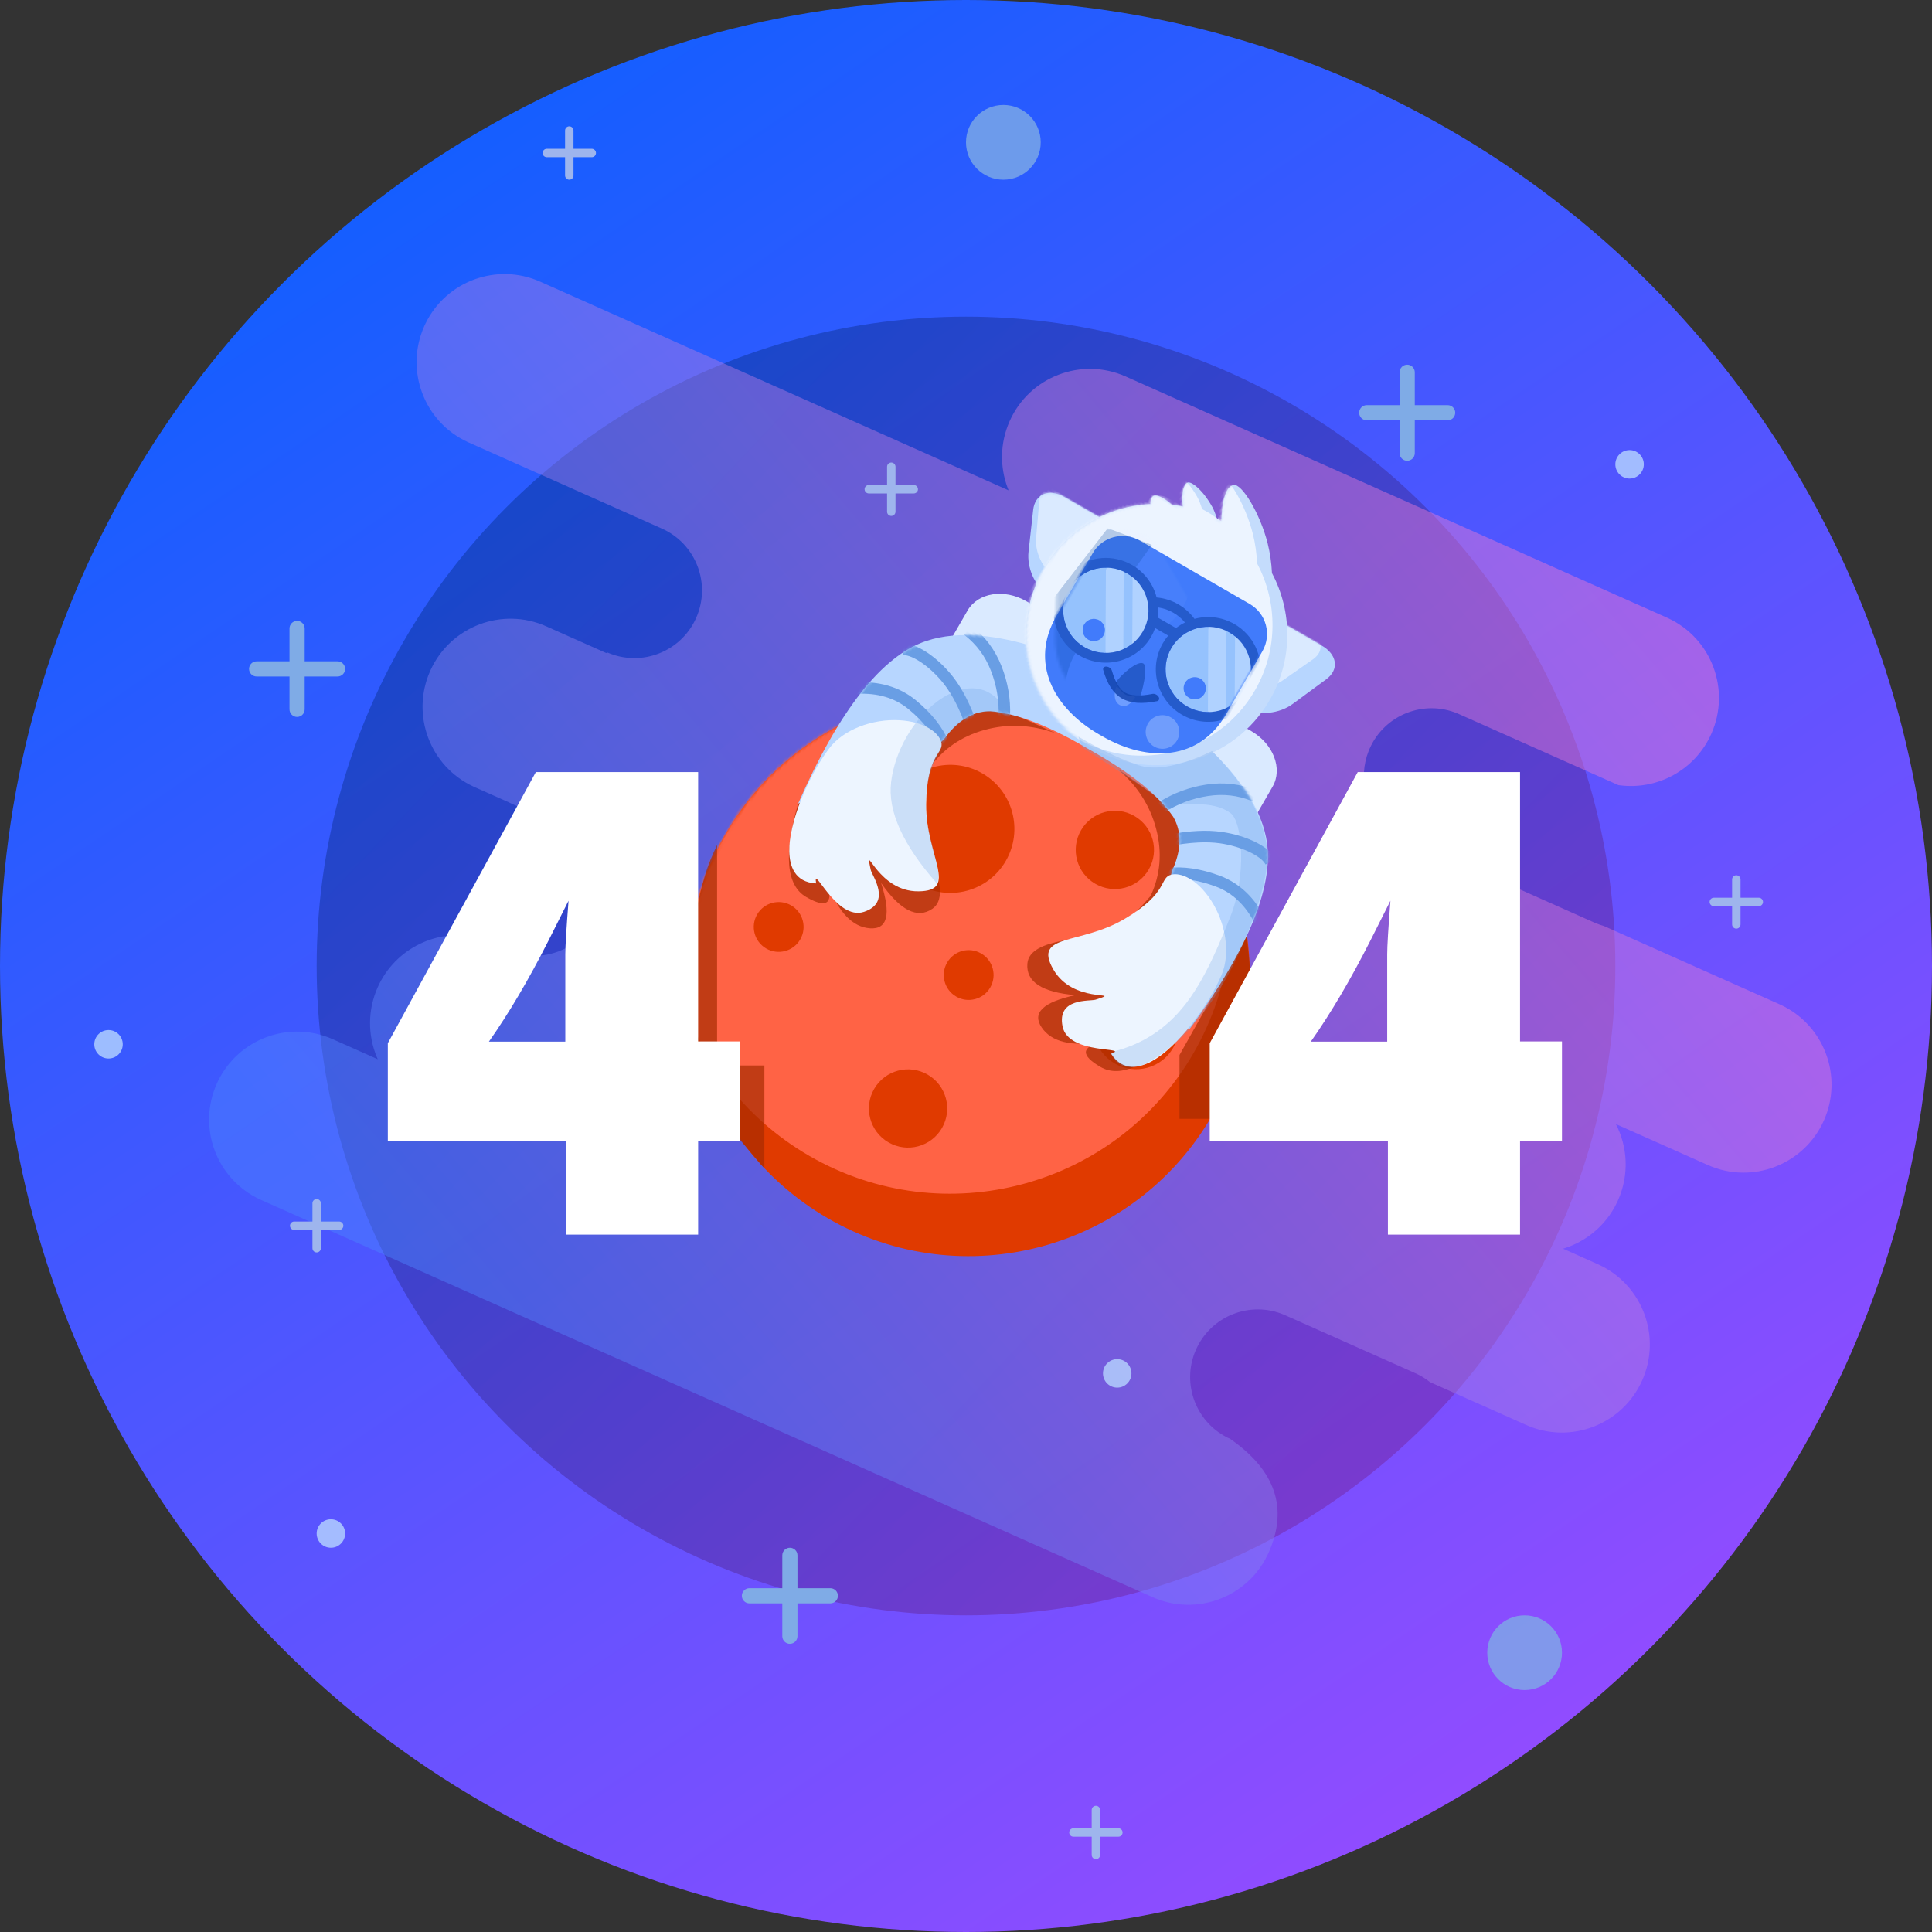
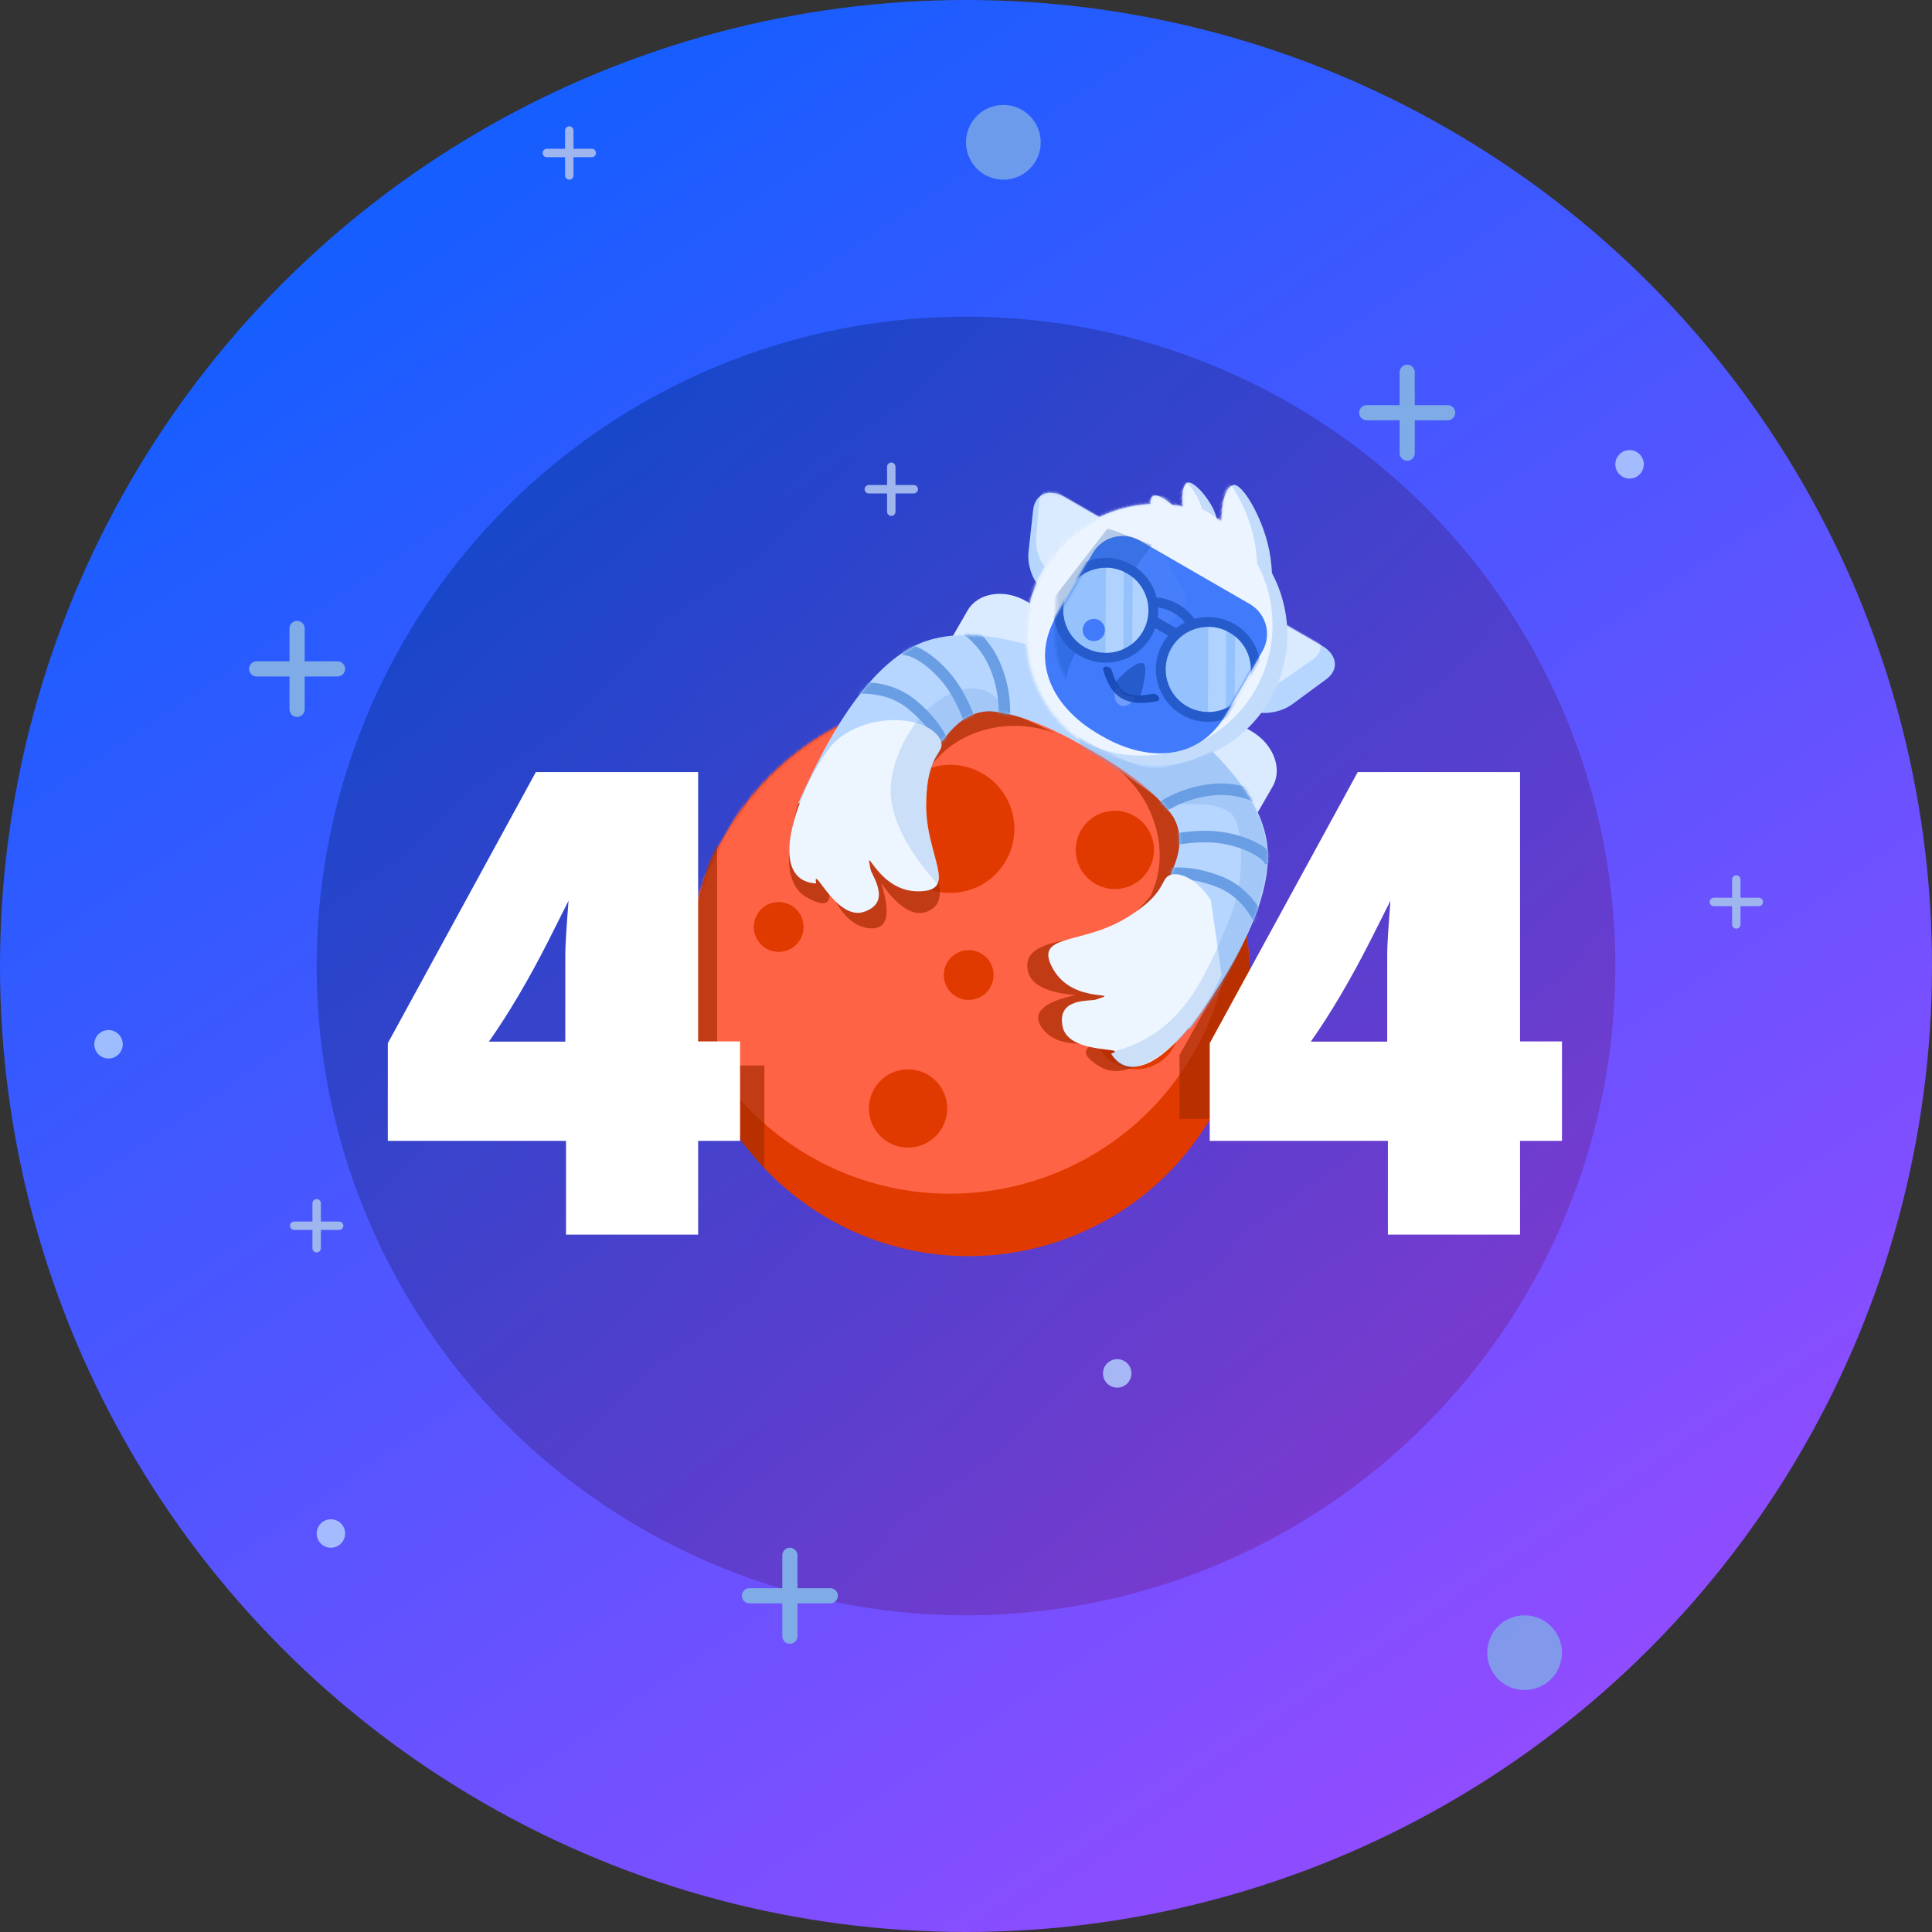
<svg xmlns="http://www.w3.org/2000/svg" xmlns:xlink="http://www.w3.org/1999/xlink" width="670px" height="670px" viewBox="0 0 670 670" version="1.1">
  <rect x="0" y="0" width="670" height="670" fill="#333333" stroke="none" />
  <title>illustration-hero</title>
  <defs>
    <linearGradient x1="78.26%" y1="90.367%" x2="22.775%" y2="8.476%" id="linearGradient-1">
      <stop stop-color="#904CFF" offset="0%" />
      <stop stop-color="#155EFF" offset="100%" />
    </linearGradient>
    <linearGradient x1="88.227%" y1="76.669%" x2="19.45%" y2="11.763%" id="linearGradient-2">
      <stop stop-color="#711E8A" offset="0%" />
      <stop stop-color="#00297D" offset="100%" />
    </linearGradient>
    <linearGradient x1="84.524%" y1="17.643%" x2="9.43%" y2="71.402%" id="linearGradient-3">
      <stop stop-color="#F876CF" offset="0%" />
      <stop stop-color="#4982FF" offset="100%" />
    </linearGradient>
    <circle id="path-4" cx="114.477" cy="113.477" r="97.477" />
    <path d="M12.214,20.544 C1.462,32.672 -1.968,56.362 1.923,91.616 C22.86,68.652 33.779,53.458 34.681,46.032 C35.583,38.607 38.551,33.448 43.585,30.555 C51.493,26.768 62.9,24.875 77.806,24.875 C92.712,24.875 98.715,21.44 95.815,14.57 C92.611,4.857 86.608,0 77.806,0 C64.604,0 28.34,2.353 12.214,20.544 Z" id="path-6" />
    <path d="M12.214,20.544 C1.462,32.672 -1.968,56.362 1.923,91.616 C22.86,68.652 33.779,53.458 34.681,46.032 C35.583,38.607 38.551,33.448 43.585,30.555 C51.493,26.768 62.9,24.875 77.806,24.875 C92.712,24.875 98.715,21.44 95.815,14.57 C92.611,4.857 86.608,0 77.806,0 C64.604,0 28.34,2.353 12.214,20.544 Z" id="path-8" />
    <path d="M7.9,3.33955086e-13 L110.923,3.33955086e-13 C117.147,3.33955086e-13 120.36,4.176 118.1,9.328 L112.255,22.654 C109.995,27.806 104.246,31.982 99.413,31.982 L19.41,31.982 C14.577,31.982 8.828,27.806 6.568,22.654 L0.723,9.328 C-1.537,4.176 1.677,3.33955086e-13 7.9,3.33955086e-13 Z" id="path-10" />
    <path d="M62.854,12.021 C65.241,14.484 67.386,17.243 69.289,20.186 C82.097,28.191 90.617,42.418 90.617,58.634 C90.617,83.657 70.331,103.943 45.308,103.943 C20.285,103.943 -6.89226454e-13,83.657 -6.89226454e-13,58.634 C-6.89226454e-13,42.635 8.292,28.573 20.814,20.511 C20.003,19.171 19.904,18.061 20.358,17.48 C21.092,16.542 23.798,16.168 27.357,17.022 C28.537,16.512 29.743,16.05 30.973,15.64 L30.982,15.653 C28.018,11.605 27.409,8.841 28.213,7.668 C29.006,6.51 34.03,7.127 39.916,10.677 C40.832,11.23 41.966,12.127 43.319,13.369 C43.979,13.34 44.642,13.326 45.308,13.326 L45.031,13.328 C43.689,10.662 42.823,8.776 42.434,7.668 C40.847,3.159 41.493,1.265 42.434,0.389 C44.572,-1.602 55.397,4.325 62.854,12.021 Z" id="path-12" />
    <path d="M12.327,0 L56.302,0 C62.926,0 68.296,5.37 68.296,11.993 L68.296,37.31 C68.296,55.708 53.381,65.292 34.983,65.292 L33.646,65.292 C15.248,65.292 0.333,55.708 0.333,37.31 L0.333,11.993 C0.333,5.37 5.703,0 12.327,0 Z" id="path-14" />
  </defs>
  <g id="illustration-hero" stroke="none" stroke-width="1" fill="none" fill-rule="evenodd">
    <g id="illustration">
      <g id="SKY">
        <circle id="Oval" fill="url(#linearGradient-1)" cx="335" cy="335" r="335" />
        <circle id="Oval" fill="url(#linearGradient-2)" opacity="0.413" cx="335" cy="335" r="225.184" />
-         <path d="M187.371,97.693 C172.293,90.975 154.678,97.497 147.532,112.258 L147.319,112.708 L147.11,113.167 C140.327,128.414 147.038,146.248 162.099,153.253 L162.558,153.462 L229.535,183.303 C241.366,188.574 246.685,202.449 241.415,214.293 C236.201,226.013 222.574,231.353 210.826,226.357 L210.452,226.194 L210.315,226.504 L189.443,217.205 C174.213,210.42 156.394,217.142 149.391,232.22 L149.182,232.679 C142.399,247.926 149.11,265.76 164.171,272.765 L164.63,272.974 L176.735,278.367 L176.721,278.403 L194.96,286.529 C206.791,291.801 212.11,305.675 206.84,317.52 C201.626,329.239 187.999,334.579 176.251,329.583 L175.877,329.421 L166.676,325.321 L166.39,325.248 C152.077,321.566 137.046,328.751 130.969,342.411 C127.445,350.33 127.545,359.058 130.684,366.594 L130.893,367.083 L131.005,367.335 L115.419,360.391 C100.342,353.674 82.727,360.195 75.581,374.956 L75.367,375.406 L75.159,375.866 C68.375,391.112 75.086,408.946 90.148,415.951 L90.607,416.16 L399.705,553.877 C415.089,560.731 433.114,553.803 439.966,538.403 C446.79,523.064 442.349,509.934 426.642,499.012 C414.811,493.741 409.492,479.866 414.761,468.022 C419.975,456.303 433.603,450.963 445.351,455.958 L445.725,456.121 L490.784,476.197 C492.294,476.87 493.712,477.688 495.025,478.64 L495.582,479.056 L495.915,479.313 L529.242,494.162 C544.625,501.016 562.65,494.088 569.502,478.687 C576.285,463.441 569.575,445.607 554.513,438.602 L554.054,438.393 L542.037,433.038 L542.369,432.937 C550.167,430.487 556.916,424.931 560.695,417.136 L560.932,416.635 L561.122,416.216 C565.036,407.419 564.457,397.759 560.373,389.816 L592.259,404.021 C607.642,410.875 625.668,403.947 632.519,388.547 C639.303,373.301 632.592,355.467 617.53,348.461 L617.071,348.252 L556.149,321.108 L555.913,321.041 C555.074,320.799 554.245,320.51 553.429,320.173 L552.819,319.912 L486.889,290.537 C486.08,290.177 485.297,289.774 484.542,289.331 L483.981,288.992 L483.773,288.862 L483.187,288.601 L481.474,287.185 C473.661,280.723 470.86,269.882 474.654,260.387 L474.828,259.963 L475.008,259.547 C480.223,247.828 493.85,242.488 505.598,247.483 L505.972,247.646 L561.245,272.273 L561.758,272.338 C575.004,274.033 587.962,266.861 593.477,254.465 C600.26,239.219 593.549,221.385 578.488,214.379 L578.029,214.17 L390.395,130.571 C375.011,123.717 356.986,130.645 350.134,146.045 C346.763,153.622 346.698,161.972 349.484,169.314 L349.679,169.813 L349.778,170.052 L187.371,97.693 Z" id="Path" fill="url(#linearGradient-3)" fill-rule="nonzero" opacity="0.46" />
        <g id="Group-9" transform="translate(32.698, 36.4)" fill-rule="nonzero">
          <path d="M243.855,514.368 L255.252,514.368 C256.705,514.368 257.882,515.546 257.882,516.998 C257.882,518.451 256.705,519.628 255.252,519.628 L243.855,519.628 L243.855,531.025 C243.855,532.478 242.677,533.656 241.225,533.656 C239.772,533.656 238.595,532.478 238.595,531.025 L238.595,519.628 L227.197,519.628 C225.745,519.628 224.567,518.451 224.567,516.998 C224.567,515.546 225.745,514.368 227.197,514.368 L238.595,514.368 L238.595,502.971 C238.595,501.518 239.772,500.341 241.225,500.341 C242.677,500.341 243.855,501.518 243.855,502.971 L243.855,514.368 Z" id="Path" fill="#7FABE6" />
          <path d="M72.962,192.941 L84.359,192.941 C85.811,192.941 86.989,194.118 86.989,195.571 C86.989,197.023 85.811,198.201 84.359,198.201 L72.962,198.201 L72.962,209.598 C72.962,211.051 71.784,212.228 70.331,212.228 C68.879,212.228 67.701,211.051 67.701,209.598 L67.701,198.201 L56.304,198.201 C54.852,198.201 53.674,197.023 53.674,195.571 C53.674,194.118 54.852,192.941 56.304,192.941 L67.701,192.941 L67.701,181.544 C67.701,180.091 68.879,178.913 70.331,178.913 C71.784,178.913 72.962,180.091 72.962,181.544 L72.962,192.941 Z" id="Path-Copy-4" fill="#7FABE6" />
          <path d="M457.934,104.101 L469.331,104.101 C470.784,104.101 471.961,105.279 471.961,106.731 C471.961,108.184 470.784,109.361 469.331,109.361 L457.934,109.361 L457.934,120.758 C457.934,122.211 456.756,123.389 455.304,123.389 C453.851,123.389 452.674,122.211 452.674,120.758 L452.674,109.361 L441.277,109.361 C439.824,109.361 438.646,108.184 438.646,106.731 C438.646,105.279 439.824,104.101 441.277,104.101 L452.674,104.101 L452.674,92.704 C452.674,91.251 453.851,90.074 455.304,90.074 C456.756,90.074 457.934,91.251 457.934,92.704 L457.934,104.101 Z" id="Path-Copy-5" fill="#7FABE6" />
-           <path d="M348.811,597.626 L355.143,597.626 C355.95,597.626 356.604,598.28 356.604,599.087 C356.604,599.894 355.95,600.549 355.143,600.549 L348.811,600.549 L348.811,606.88 C348.811,607.687 348.157,608.342 347.35,608.342 C346.543,608.342 345.889,607.687 345.889,606.88 L345.889,600.549 L339.557,600.549 C338.75,600.549 338.096,599.894 338.096,599.087 C338.096,598.28 338.75,597.626 339.557,597.626 L345.889,597.626 L345.889,591.294 C345.889,590.488 346.543,589.833 347.35,589.833 C348.157,589.833 348.811,590.488 348.811,591.294 L348.811,597.626 Z" id="Path-Copy-2" fill="#9EB5ED" />
          <path d="M570.899,274.929 L577.231,274.929 C578.038,274.929 578.692,275.583 578.692,276.39 C578.692,277.197 578.038,277.852 577.231,277.852 L570.899,277.852 L570.899,284.183 C570.899,284.99 570.245,285.645 569.438,285.645 C568.631,285.645 567.977,284.99 567.977,284.183 L567.977,277.852 L561.645,277.852 C560.838,277.852 560.184,277.197 560.184,276.39 C560.184,275.583 560.838,274.929 561.645,274.929 L567.977,274.929 L567.977,268.597 C567.977,267.79 568.631,267.136 569.438,267.136 C570.245,267.136 570.899,267.79 570.899,268.597 L570.899,274.929 Z" id="Path-Copy-3" fill="#9EB5ED" />
          <path d="M277.852,131.798 L284.183,131.798 C284.99,131.798 285.645,132.453 285.645,133.26 C285.645,134.067 284.99,134.721 284.183,134.721 L277.852,134.721 L277.852,141.053 C277.852,141.86 277.197,142.514 276.39,142.514 C275.583,142.514 274.929,141.86 274.929,141.053 L274.929,134.721 L268.597,134.721 C267.79,134.721 267.136,134.067 267.136,133.26 C267.136,132.453 267.79,131.798 268.597,131.798 L274.929,131.798 L274.929,125.467 C274.929,124.66 275.583,124.006 276.39,124.006 C277.197,124.006 277.852,124.66 277.852,125.467 L277.852,131.798 Z" id="Path-Copy-6" fill="#9EB5ED" />
          <path d="M166.185,15.196 L172.517,15.196 C173.324,15.196 173.978,15.85 173.978,16.657 C173.978,17.464 173.324,18.119 172.517,18.119 L166.185,18.119 L166.185,24.45 C166.185,25.257 165.531,25.912 164.724,25.912 C163.917,25.912 163.263,25.257 163.263,24.45 L163.263,18.119 L156.931,18.119 C156.124,18.119 155.47,17.464 155.47,16.657 C155.47,15.85 156.124,15.196 156.931,15.196 L163.263,15.196 L163.263,8.864 C163.263,8.058 163.917,7.403 164.724,7.403 C165.531,7.403 166.185,8.058 166.185,8.864 L166.185,15.196 Z" id="Path-Copy-7" fill="#9EB5ED" />
          <path d="M78.579,387.213 L84.911,387.213 C85.718,387.213 86.372,387.867 86.372,388.674 C86.372,389.481 85.718,390.135 84.911,390.135 L78.579,390.135 L78.579,396.467 C78.579,397.274 77.925,397.928 77.118,397.928 C76.311,397.928 75.657,397.274 75.657,396.467 L75.657,390.135 L69.325,390.135 C68.518,390.135 67.864,389.481 67.864,388.674 C67.864,387.867 68.518,387.213 69.325,387.213 L75.657,387.213 L75.657,380.881 C75.657,380.074 76.311,379.42 77.118,379.42 C77.925,379.42 78.579,380.074 78.579,380.881 L78.579,387.213 Z" id="Path-Copy-8" fill="#9EB5ED" />
          <circle id="Oval" fill="#7FABE6" opacity="0.8" cx="315.258" cy="12.956" r="12.956" />
          <circle id="Oval-Copy-11" fill="#7FABE6" opacity="0.8" cx="496.022" cy="536.74" r="12.956" />
          <circle id="Oval" fill="#B7D6FF" opacity="0.8" cx="532.422" cy="124.622" r="4.936" />
          <circle id="Oval-Copy-13" fill="#B7D6FF" opacity="0.8" cx="354.742" cy="439.88" r="4.936" />
          <circle id="Oval-Copy-12" fill="#B7D6FF" opacity="0.8" cx="82.053" cy="495.405" r="4.936" />
          <circle id="Oval-Copy-14" fill="#B7D6FF" opacity="0.8" cx="4.936" cy="325.746" r="4.936" />
        </g>
      </g>
      <g id="404" transform="translate(134.494, 120.941)">
        <g id="moon+astronaut" transform="translate(52.646, 0)">
          <g id="moon" transform="translate(145.434, 206.044) rotate(-330) translate(-145.434, -206.044) translate(39.434, 100.544)">
            <mask id="mask-5" fill="white">
              <use xlink:href="#path-4" />
            </mask>
            <use id="Oval" fill="#E03A00" xlink:href="#path-4" />
            <circle id="Oval" fill="#FF6345" mask="url(#mask-5)" cx="98.065" cy="97.948" r="97.477" />
            <path d="M119.413,150.494 C126.909,150.494 132.985,156.57 132.985,164.066 C132.985,171.562 126.909,177.639 119.413,177.639 C111.917,177.639 105.84,171.562 105.84,164.066 C105.84,156.57 111.917,150.494 119.413,150.494 Z M49.081,123.348 C53.851,123.348 57.718,127.215 57.718,131.985 C57.718,136.755 53.851,140.622 49.081,140.622 C44.311,140.622 40.444,136.755 40.444,131.985 C40.444,127.215 44.311,123.348 49.081,123.348 Z M114.477,104.84 C119.247,104.84 123.114,108.707 123.114,113.477 C123.114,118.247 119.247,122.114 114.477,122.114 C109.707,122.114 105.84,118.247 105.84,113.477 C105.84,108.707 109.707,104.84 114.477,104.84 Z M173.703,85.098 C181.881,85.098 188.51,91.727 188.51,99.904 C188.51,108.082 181.881,114.711 173.703,114.711 C165.526,114.711 158.897,108.082 158.897,99.904 C158.897,91.727 165.526,85.098 173.703,85.098 Z M83.63,50.549 C95.896,50.549 105.84,60.493 105.84,72.759 C105.84,85.025 95.896,94.969 83.63,94.969 C71.364,94.969 61.42,85.025 61.42,72.759 C61.42,60.493 71.364,50.549 83.63,50.549 Z M136.687,36.976 C144.183,36.976 150.26,43.053 150.26,50.549 C150.26,58.045 144.183,64.122 136.687,64.122 C129.191,64.122 123.114,58.045 123.114,50.549 C123.114,43.053 129.191,36.976 136.687,36.976 Z" id="Combined-Shape" fill="#E03A00" mask="url(#mask-5)" />
          </g>
          <g id="astronaut" transform="translate(174.326, 174.222) rotate(-330) translate(-174.326, -174.222) translate(74.826, 30.722)">
            <g transform="translate(-0, -0)">
              <path d="M83.126,105.768 C74.344,107.365 67.01,111.15 61.122,117.125 C55.234,123.099 51.928,130.111 51.203,138.161 C52.88,146.993 54.677,152.73 56.593,155.373 C61.231,161.769 80.55,171.338 76.474,179.889 C73.757,185.589 67.13,185.963 56.593,181.011 C65.105,188.715 66.614,193.899 61.122,196.565 C55.629,199.23 48.804,197.207 40.647,190.496 C45.907,195.648 44.54,198.224 36.544,198.224 C28.549,198.224 22.342,189.34 17.923,171.572 L17.923,171.572 L40.647,109.788 Z M107.873,105.768 L150.352,109.788 L173.076,171.572 C168.658,189.34 162.451,198.224 154.455,198.224 C146.46,198.224 145.092,195.648 150.352,190.496 C142.195,197.207 135.37,199.23 129.877,196.565 C124.385,193.899 125.895,188.715 134.406,181.011 C123.87,185.963 117.242,185.589 114.525,179.889 C110.449,171.338 129.769,161.769 134.406,155.373 C136.323,152.73 138.119,146.993 139.797,138.161 C139.072,130.111 135.765,123.099 129.877,117.125 C123.99,111.15 116.655,107.365 107.873,105.768 Z" id="Combined-Shape" fill="#A72B00" opacity="0.7" />
              <path d="M0.742,198.02 L38.993,264.272 L53.201,256.069 L71.053,286.989 L58.744,282.633 L32.841,274.972 L4.993,218.687 C3.512,213.726 2.518,210.015 2.012,207.554 C1.506,205.093 1.083,201.915 0.742,198.02 L0.742,198.02 Z M175.481,133.419 L182.802,143.486 L198.382,193.593 L187.112,200.099 L176.054,180.947 L175.481,133.419 Z" id="Combined-Shape" fill="#A72B00" opacity="0.7" />
              <path d="M141.437,71.221 C150.296,71.221 157.477,77.03 157.477,84.195 L157.479,119.959 C140.675,108.834 119.194,102.16 95.785,102.16 C72.945,102.16 51.94,108.514 35.325,119.156 L35.326,84.195 C35.326,77.03 42.508,71.221 51.366,71.221 L141.437,71.221 Z" id="Path" fill="#DAEAFF" />
              <g id="Group-10" transform="translate(16, -0)">
                <g id="arms" transform="translate(0, 79.956)">
                  <g id="wing">
                    <g id="Group-8">
                      <mask id="mask-7" fill="white">
                        <use xlink:href="#path-6" />
                      </mask>
                      <use id="Path-11" fill="#B7D6FF" xlink:href="#path-6" />
                      <path d="M19.469,40.176 C26.369,41.35 32.09,43.624 36.608,47.014 L36.908,47.242 L34.468,50.409 C30.456,47.318 25.242,45.214 18.799,44.117 C12.681,43.077 6.58,44.527 0.413,48.535 L0.094,48.744 L-2.117,45.413 C4.972,40.707 12.196,38.939 19.469,40.176 Z M26.481,26.695 C28.914,27.676 31.327,28.966 33.741,30.515 C35.007,31.327 36.224,32.178 37.457,33.097 L38.29,33.727 L40.671,35.585 L38.231,38.752 L35.96,36.979 C35.813,36.865 35.68,36.763 35.571,36.681 C34.233,35.666 32.934,34.747 31.582,33.88 C29.365,32.457 27.167,31.282 24.987,30.403 C18.177,27.658 10.583,27.038 7.728,28.788 L7.618,28.858 L5.407,25.527 C9.553,22.775 18.48,23.47 26.481,26.695 Z M22.979,8.154 C28.994,8.935 34.437,11.272 39.272,15.145 C43.912,18.862 47.608,23.312 50.347,28.483 L50.574,28.916 L47.02,30.748 C44.517,25.892 41.105,21.736 36.773,18.265 C32.608,14.928 27.975,12.902 22.841,12.169 L22.464,12.118 L22.979,8.154 Z" id="Combined-Shape" fill="#699EE4" fill-rule="nonzero" mask="url(#mask-7)" />
                    </g>
                    <path d="M1.672,69.62 C0.17,81.53 2.442,98.994 7.521,107.448 L7.738,107.801 C10.13,111.622 14.453,115.918 21.172,112.462 C16.403,106.79 33.713,120.381 40.492,112.682 C47.271,104.983 36.613,100.473 35.199,98.907 L34.43,98.05 C29.024,91.968 41.364,104.076 53.228,97.12 C65.586,89.874 49.348,85.312 40.492,69.62 C31.636,53.928 37.348,51.36 34.122,48.224 C31.902,46.065 25.954,44.937 17.864,49.02 C9.568,53.208 2.704,61.437 1.672,69.62 Z" id="Path" fill="#EDF5FF" fill-rule="nonzero" />
                  </g>
                  <g id="wing-copy" transform="translate(111.967, 58) scale(-1, 1) translate(-111.967, -58) translate(63.467, 0)">
                    <g id="Group-8">
                      <mask id="mask-9" fill="white">
                        <use xlink:href="#path-8" />
                      </mask>
                      <use id="Path-11" fill="#B7D6FF" xlink:href="#path-8" />
                      <path d="M19.469,40.176 C26.369,41.35 32.09,43.624 36.608,47.014 L36.908,47.242 L34.468,50.409 C30.456,47.318 25.242,45.214 18.799,44.117 C12.681,43.077 6.58,44.527 0.413,48.535 L0.094,48.744 L-2.117,45.413 C4.972,40.707 12.196,38.939 19.469,40.176 Z M26.481,26.695 C28.914,27.676 31.327,28.966 33.741,30.515 C35.007,31.327 36.224,32.178 37.457,33.097 L38.29,33.727 L40.671,35.585 L38.231,38.752 L35.96,36.979 C35.813,36.865 35.68,36.763 35.571,36.681 C34.233,35.666 32.934,34.747 31.582,33.88 C29.365,32.457 27.167,31.282 24.987,30.403 C18.177,27.658 10.583,27.038 7.728,28.788 L7.618,28.858 L5.407,25.527 C9.553,22.775 18.48,23.47 26.481,26.695 Z M22.979,8.154 C28.994,8.935 34.437,11.272 39.272,15.145 C43.912,18.862 47.608,23.312 50.347,28.483 L50.574,28.916 L47.02,30.748 C44.517,25.892 41.105,21.736 36.773,18.265 C32.608,14.928 27.975,12.902 22.841,12.169 L22.464,12.118 L22.979,8.154 Z" id="Combined-Shape" fill="#699EE4" fill-rule="nonzero" mask="url(#mask-9)" />
                    </g>
-                     <path d="M1.672,69.62 C0.17,81.53 2.442,98.994 7.521,107.448 L7.738,107.801 C10.13,111.622 14.453,115.918 21.172,112.462 C16.403,106.79 33.713,120.381 40.492,112.682 C47.271,104.983 36.613,100.473 35.199,98.907 L34.43,98.05 C29.024,91.968 41.364,104.076 53.228,97.12 C65.586,89.874 49.348,85.312 40.492,69.62 C31.636,53.928 37.348,51.36 34.122,48.224 C31.902,46.065 25.954,44.937 17.864,49.02 C9.568,53.208 2.704,61.437 1.672,69.62 Z" id="Path" fill="#EDF5FF" fill-rule="nonzero" />
+                     <path d="M1.672,69.62 C0.17,81.53 2.442,98.994 7.521,107.448 L7.738,107.801 C10.13,111.622 14.453,115.918 21.172,112.462 C16.403,106.79 33.713,120.381 40.492,112.682 C47.271,104.983 36.613,100.473 35.199,98.907 L34.43,98.05 C29.024,91.968 41.364,104.076 53.228,97.12 C65.586,89.874 49.348,85.312 40.492,69.62 C31.636,53.928 37.348,51.36 34.122,48.224 C31.902,46.065 25.954,44.937 17.864,49.02 Z" id="Path" fill="#EDF5FF" fill-rule="nonzero" />
                  </g>
                </g>
                <g id="head" transform="translate(20.544, 0)">
                  <g id="Group-3" transform="translate(0.333, 33.315)">
                    <mask id="mask-11" fill="white">
                      <use xlink:href="#path-10" />
                    </mask>
                    <use id="Rectangle" fill="#B7D6FF" xlink:href="#path-10" />
                    <path d="M7.722,-2.568 L103.962,-2.568 C109.776,-2.568 112.777,1.088 110.666,5.599 L105.206,17.265 C103.095,21.776 97.724,25.432 93.21,25.432 L18.474,25.432 C13.959,25.432 8.588,21.776 6.478,17.265 L1.017,5.599 C-1.094,1.088 1.908,-2.568 7.722,-2.568 Z" id="Rectangle" fill="#DAEAFF" mask="url(#mask-11)" />
                  </g>
                  <g id="Group-2" transform="translate(14.436, 0)">
                    <mask id="mask-13" fill="white">
                      <use xlink:href="#path-12" />
                    </mask>
                    <use id="Combined-Shape" fill="#C4DCFC" xlink:href="#path-12" />
                    <path d="M56.743,11.715 C59.13,14.179 61.275,16.938 63.178,19.881 C75.986,27.886 84.505,42.113 84.505,58.329 C84.505,83.352 64.22,103.637 39.197,103.637 C14.174,103.637 -6.111,83.352 -6.111,58.329 C-6.111,42.33 2.181,28.268 14.702,20.206 C13.892,18.866 13.793,17.756 14.247,17.175 C14.889,16.355 16.452,16.825 19.082,17.719 C21.942,16.3 24.973,15.174 28.137,14.38 C25.102,11.214 21.476,8.275 22.102,7.363 C22.895,6.205 27.918,6.822 33.805,10.372 C34.721,10.924 35.855,11.822 37.208,13.064 C37.867,13.035 38.53,13.021 39.197,13.021 C40.691,13.021 42.167,13.093 43.624,13.234 C41.76,8.646 35.414,0.929 36.322,0.083 C38.461,-1.908 49.286,4.02 56.743,11.715 Z" id="Combined-Shape" fill="#ECF4FF" mask="url(#mask-13)" />
                  </g>
                  <g id="glass" transform="translate(26.097, 33.315)">
                    <mask id="mask-15" fill="white">
                      <use xlink:href="#path-14" />
                    </mask>
                    <use id="Rectangle" fill="#417BFB" xlink:href="#path-14" />
                    <path d="M6.575,68.999 C6.575,67.874 0.72,54.173 8.443,42.059 C13.591,33.983 21.698,21.641 32.765,5.032 L17.276,-0.221 L-1.171,25.433 L-6.677,53.166 C2.158,64.472 6.575,69.749 6.575,68.999 Z" id="Path-7" fill="#00429A" opacity="0.495" style="mix-blend-mode: multiply;" mask="url(#mask-15)" transform="translate(13.044, 34.424) rotate(-28) translate(-13.044, -34.424) " />
-                     <circle id="Combined-Shape" fill="#DAEAFF" opacity="0.554" mask="url(#mask-15)" transform="translate(52.291, 53.561) rotate(-330) translate(-52.291, -53.561) " cx="52.291" cy="53.561" r="5.83" />
                    <circle id="Combined-Shape-Copy" fill="#DAEAFF" opacity="0.203" mask="url(#mask-15)" transform="translate(17.678, 12.672) rotate(-330) translate(-17.678, -12.672) " cx="17.678" cy="12.672" r="19.125" />
                    <g id="face" mask="url(#mask-15)">
                      <g transform="translate(-9.439, 8.329)" id="Group">
                        <g>
                          <g transform="translate(8.78, 1.384)" fill-rule="nonzero" id="Shape">
                            <path d="M14.83,31.914 C23.003,31.914 29.63,25.296 29.63,17.131 C29.63,8.967 23.003,2.348 14.83,2.348 C6.656,2.348 0.03,8.967 0.03,17.131 C0.03,25.296 6.656,31.914 14.83,31.914 Z M55.847,31.914 C64.021,31.914 70.647,25.296 70.647,17.131 C70.647,8.967 64.021,2.348 55.847,2.348 C47.673,2.348 41.047,8.967 41.047,17.131 C41.047,25.296 47.673,31.914 55.847,31.914 Z" fill="#95C2FD" />
                            <path d="M23.679,1.049 L10.931,23.425 C7.965,21.713 6.939,17.926 8.634,14.95 L15.253,3.332 C16.936,0.378 20.694,-0.652 23.648,1.031 C23.658,1.037 23.668,1.043 23.679,1.049 Z M28.382,1.675 L31.512,3.483 C32.126,3.838 32.338,4.622 31.986,5.237 L18.197,29.392 C17.845,30.01 17.058,30.225 16.44,29.872 C16.438,29.871 16.436,29.87 16.435,29.869 L13.304,28.062 C12.69,27.707 12.478,26.923 12.83,26.307 L26.619,2.152 C26.971,1.534 27.758,1.32 28.376,1.672 C28.378,1.673 28.38,1.674 28.382,1.675 Z M64.692,1.049 L51.944,23.425 C48.978,21.713 47.952,17.926 49.647,14.95 L56.266,3.332 C57.949,0.378 61.707,-0.652 64.661,1.031 C64.671,1.037 64.682,1.043 64.692,1.049 Z M69.395,1.675 L72.525,3.483 C73.139,3.838 73.351,4.622 72.999,5.237 L59.211,29.392 C58.858,30.01 58.071,30.225 57.453,29.872 C57.451,29.871 57.449,29.87 57.448,29.869 L54.317,28.062 C53.703,27.707 53.491,26.923 53.843,26.307 L67.632,2.152 C67.984,1.534 68.771,1.32 69.389,1.672 C69.391,1.673 69.393,1.674 69.395,1.675 Z" fill="#B7D6FF" opacity="0.8" transform="translate(40.493, 15.132) scale(-1, 1) translate(-40.493, -15.132) " />
                          </g>
                          <path d="M81.481,11.688 L85.389,11.688 C86.386,11.688 87.195,12.495 87.195,13.491 C87.195,14.487 86.386,15.295 85.389,15.295 L82.525,15.295 C82.712,16.34 82.81,17.416 82.81,18.515 C82.81,28.545 74.669,36.677 64.627,36.677 C54.584,36.677 46.444,28.545 46.444,18.515 C46.444,17.416 46.541,16.34 46.729,15.295 L41.507,15.295 C41.695,16.34 41.792,17.416 41.792,18.515 C41.792,28.545 33.651,36.677 23.609,36.677 C13.567,36.677 5.426,28.545 5.426,18.515 C5.426,17.416 5.524,16.34 5.711,15.295 L1.815,15.295 C0.818,15.295 0.01,14.487 0.01,13.491 C0.01,12.495 0.818,11.688 1.815,11.688 L6.755,11.688 C9.456,5.041 15.985,0.353 23.609,0.353 C28.721,0.353 33.34,2.46 36.644,5.852 C39.024,4.741 41.635,4.154 44.329,4.154 C46.913,4.154 49.421,4.694 51.723,5.719 C55.017,2.405 59.582,0.353 64.627,0.353 C72.251,0.353 78.78,5.041 81.481,11.688 L81.481,11.688 Z M47.772,11.688 C48.235,10.548 48.811,9.466 49.486,8.455 C47.856,7.849 46.117,7.533 44.329,7.533 C42.418,7.533 40.562,7.895 38.836,8.584 C39.474,9.558 40.02,10.597 40.464,11.688 L47.772,11.688 Z M23.609,33.298 C31.783,33.298 38.409,26.679 38.409,18.515 C38.409,10.35 31.783,3.732 23.609,3.732 C15.435,3.732 8.809,10.35 8.809,18.515 C8.809,26.679 15.435,33.298 23.609,33.298 Z M64.627,33.298 C72.8,33.298 79.427,26.679 79.427,18.515 C79.427,10.35 72.8,3.732 64.627,3.732 C56.453,3.732 49.827,10.35 49.827,18.515 C49.827,26.679 56.453,33.298 64.627,33.298 Z" id="Shape" fill="#255BCB" fill-rule="nonzero" />
                          <g transform="translate(19.545, 22.654)" fill="#417BFB" fill-rule="nonzero" id="Oval">
                            <ellipse cx="3.869" cy="3.864" rx="3.869" ry="3.864" />
-                             <ellipse cx="44.291" cy="3.864" rx="3.869" ry="3.864" />
                          </g>
                        </g>
                        <g transform="translate(32.871, 27.985)">
                          <path d="M7.107,11.723 C7.107,11.723 7.951,16.583 11.306,16.583 C14.662,16.583 14.662,11.549 14.662,11.549 L7.107,11.723 Z" id="Path" fill="#6E9DFF" fill-rule="nonzero" />
                          <path d="M6.219,10.588 C8.486,11.846 10.15,12.463 11.212,12.439 C12.311,12.413 13.888,11.722 15.943,10.364 C16.056,9.854 13.454,0.017 11.212,1.40609015e-13 C8.97,-0.018 6.421,7.234 6.219,10.588 Z" id="Path" fill="#255BCB" fill-rule="nonzero" />
                          <path d="M21.854,12.359 C22.42,12.856 22.298,13.576 21.58,13.968 C20.862,14.36 19.821,14.275 19.254,13.779 C15.874,10.817 13.014,9.398 10.848,9.398 C8.712,9.398 6.045,10.796 3.003,13.736 C2.47,14.25 1.436,14.368 0.692,14 C-0.051,13.632 -0.223,12.917 0.31,12.402 C3.913,8.92 7.373,7.107 10.848,7.107 C14.293,7.107 17.904,8.899 21.854,12.359 Z" id="Path" fill="#1244AC" fill-rule="nonzero" opacity="0.83" transform="translate(11.105, 10.661) scale(-1, 1) rotate(-180) translate(-11.105, -10.661) " />
                        </g>
                      </g>
                    </g>
                  </g>
                </g>
              </g>
            </g>
          </g>
        </g>
        <g id="numbers" transform="translate(0, 146.812)" fill="#FFFFFF" fill-rule="nonzero">
          <path d="M392.643,160.405 L392.643,127.888 L407.182,127.888 L407.182,93.397 L392.643,93.397 L392.643,0 L336.357,0 L285.028,94.02 L285.028,127.888 L346.821,127.888 L346.821,160.405 L392.643,160.405 Z M346.576,93.481 L320.081,93.481 C323.524,88.588 326.966,83.222 330.409,77.385 C333.852,71.548 337.295,65.239 340.738,58.458 L347.698,44.616 C347.324,49.44 347.043,53.389 346.856,56.465 C346.669,59.541 346.576,61.778 346.576,63.176 L346.576,93.481 Z" id="4" />
          <path d="M107.615,160.405 L107.615,127.888 L122.155,127.888 L122.155,93.397 L107.615,93.397 L107.615,0 L51.329,0 L0,94.02 L0,127.888 L61.793,127.888 L61.793,160.405 L107.615,160.405 Z M61.548,93.481 L35.053,93.481 C38.496,88.588 41.939,83.222 45.382,77.385 C48.824,71.548 52.267,65.239 55.71,58.458 L62.671,44.616 C62.296,49.44 62.016,53.389 61.829,56.465 C61.642,59.541 61.548,61.778 61.548,63.176 L61.548,93.481 Z" id="4-copy" />
        </g>
      </g>
      <g id="shadows" transform="translate(308.856, 238.696)" fill="#699EE4" opacity="0.259">
        <path d="M40.941,9.193 C36.931,1.547 31.329,-1.329 24.134,0.563 C13.342,3.402 2.066,17.396 0.18,32.482 C-1.077,42.539 4.246,54.306 16.148,67.784 C16.635,66.01 16.711,64.289 16.378,62.621 C15.042,55.932 12.945,49.971 12.402,44.299 C11.437,34.205 14.356,26.297 17.342,21.015 C17.543,20.659 17.759,19.956 17.689,19.532 C17.636,19.209 17.575,18.868 17.506,18.51 C22.199,13.008 26.135,9.757 29.313,8.756 C32.492,7.756 36.368,7.901 40.941,9.193 Z" id="Path-4" style="mix-blend-mode: multiply;" />
        <path d="M65.176,16.842 L66.456,20.468 C81.227,30.02 89.651,35.698 91.726,37.503 C94.839,40.209 102.662,40.209 105.466,40.209 C108.269,40.209 113.618,40.209 117.859,43.258 C122.101,46.307 123.45,65.07 117.859,79.088 C112.268,93.107 106.676,105.731 98.089,114.266 C92.365,119.956 85.591,123.806 77.768,125.818 L76.469,126.728 C78.415,130.8 81.699,132.223 86.321,131 C89.526,130.152 96.946,125.393 103.563,118.3 C111.263,110.045 118.329,98.583 123.45,85.727 C132.973,61.824 131.559,54.705 127.505,44.299 C124.802,37.361 119.459,29.86 111.476,21.795 C100.482,26.999 92.002,28.63 86.034,26.687 C80.066,24.745 73.113,21.463 65.176,16.842 Z" id="Path-5" style="mix-blend-mode: multiply;" />
-         <path d="M65.176,16.842 L66.456,20.468 C71.683,23.348 75.424,25.446 77.678,26.762 C86.385,31.848 92.495,35.171 95.66,35.171 C100.053,35.171 107.065,32.773 116.697,27.977 L111.476,21.795 C103.606,25.916 96.759,27.977 90.937,27.977 C85.114,27.977 76.527,24.265 65.176,16.842 Z" id="Path-6" style="mix-blend-mode: multiply;" />
      </g>
    </g>
  </g>
</svg>